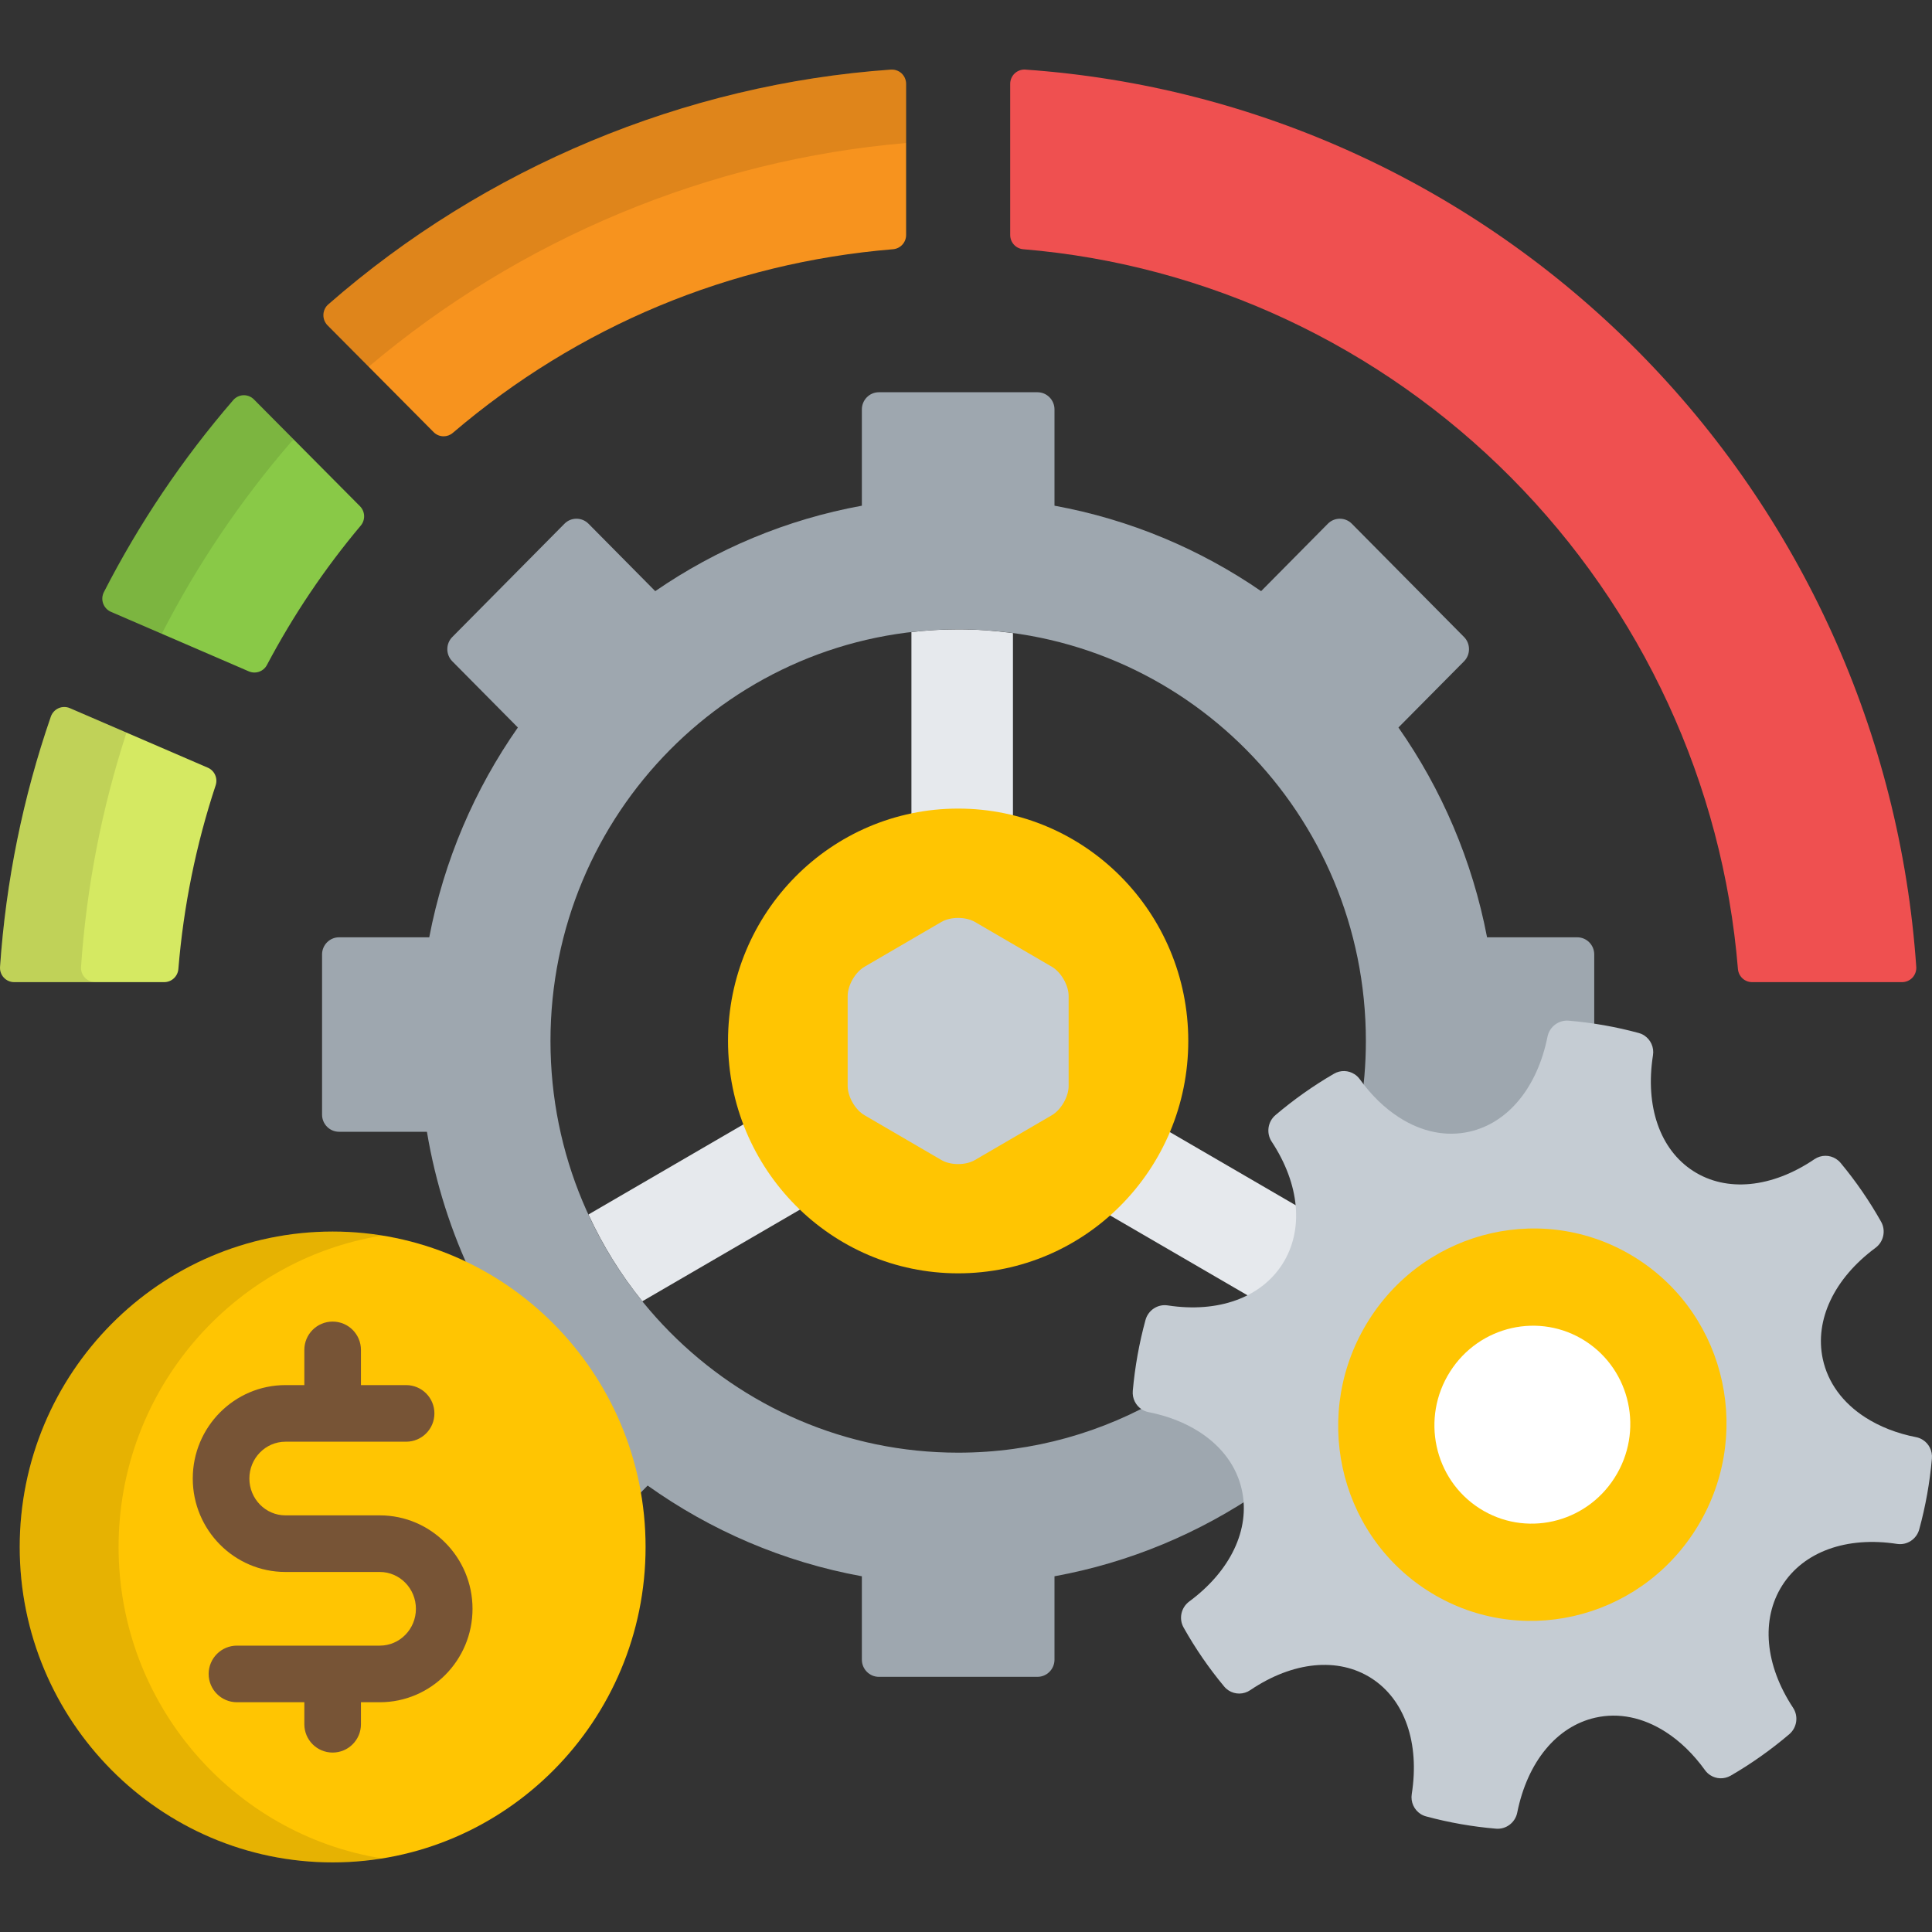
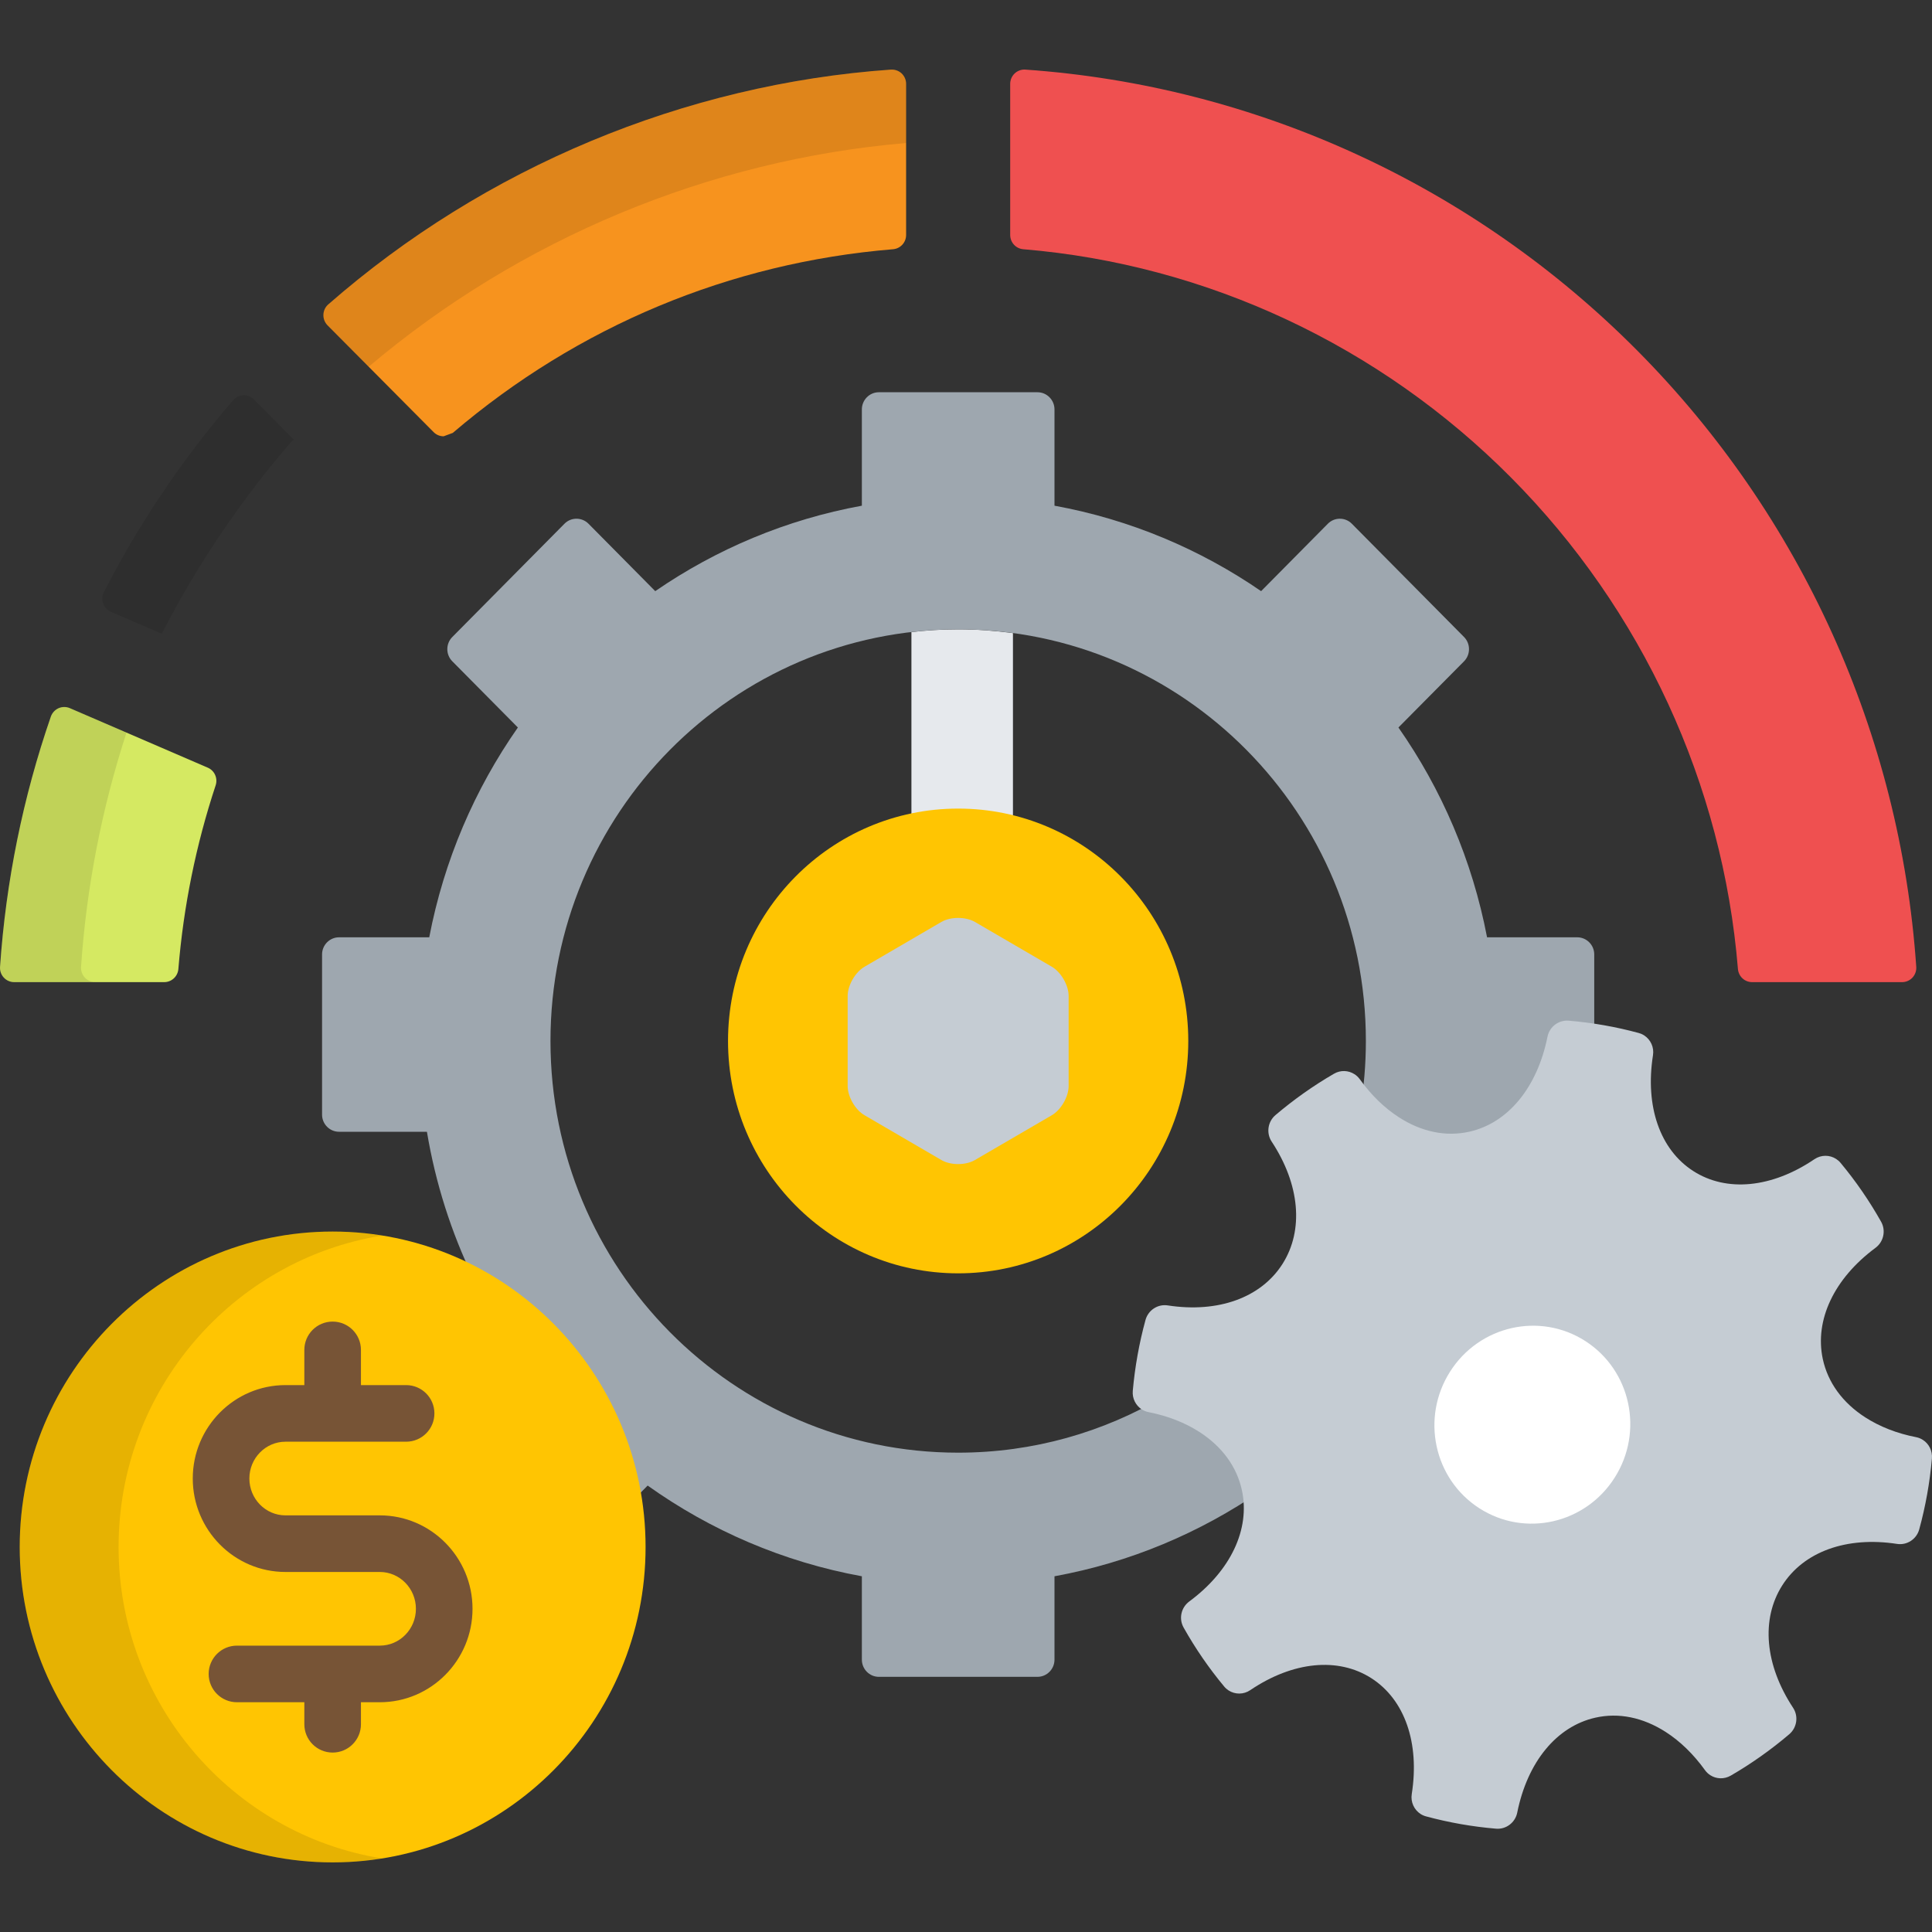
<svg xmlns="http://www.w3.org/2000/svg" width="40" height="40" viewBox="0 0 40 40" fill="none">
  <rect x="0" y="0" width="40" height="40" fill="#333333" stroke="none" />
  <g clip-path="url(#clip0_1598_31218)">
    <path d="M19.837 17.215C20.23 17.215 20.61 17.269 20.972 17.369V13.108C20.6 13.058 20.222 13.03 19.837 13.03C19.51 13.03 19.187 13.05 18.87 13.087V17.327C19.181 17.254 19.504 17.215 19.837 17.215Z" fill="#E6E9ED" />
-     <path d="M23.812 23.201C23.538 23.873 23.102 24.461 22.553 24.914L26.267 27.073C26.72 26.535 27.109 25.94 27.42 25.299L23.812 23.201Z" fill="#E6E9ED" />
-     <path d="M15.801 23.041L12.183 25.145C12.481 25.792 12.856 26.395 13.298 26.942L16.987 24.797C16.459 24.324 16.048 23.723 15.801 23.041Z" fill="#E6E9ED" />
    <path d="M19.838 26.363C22.469 26.363 24.602 24.209 24.602 21.552C24.602 18.895 22.469 16.741 19.838 16.741C17.206 16.741 15.073 18.895 15.073 21.552C15.073 24.209 17.206 26.363 19.838 26.363Z" fill="#FFC502" />
    <path d="M32.656 19.406H30.788C30.483 17.813 29.847 16.339 28.953 15.062L30.312 13.691C30.448 13.553 30.448 13.327 30.312 13.189L27.988 10.843C27.852 10.705 27.628 10.705 27.492 10.843L26.11 12.239C24.845 11.369 23.395 10.755 21.832 10.47V8.476C21.832 8.281 21.674 8.121 21.48 8.121H18.195C18.002 8.121 17.844 8.281 17.844 8.476V10.47C16.28 10.755 14.83 11.369 13.566 12.239L12.184 10.843C12.047 10.705 11.823 10.705 11.687 10.843L9.364 13.189C9.227 13.327 9.227 13.553 9.364 13.691L10.722 15.062C9.828 16.339 9.192 17.813 8.887 19.406H7.019C6.826 19.406 6.668 19.565 6.668 19.76V23.078C6.668 23.273 6.826 23.432 7.019 23.432H8.839C9.017 24.5 9.344 25.517 9.798 26.46C11.521 27.38 12.77 29.087 13.066 31.104L13.409 30.757C14.71 31.685 16.215 32.338 17.844 32.635V34.362C17.844 34.557 18.002 34.717 18.195 34.717H21.48C21.674 34.717 21.832 34.557 21.832 34.362V32.635C23.396 32.35 24.846 31.735 26.111 30.865C26.105 30.834 26.102 30.804 26.095 30.774C25.968 30.183 25.605 29.68 25.046 29.32C24.765 29.139 24.448 29.003 24.1 28.911C22.849 29.651 21.392 30.076 19.838 30.076C15.176 30.076 11.397 26.26 11.397 21.553C11.397 16.846 15.176 13.03 19.838 13.03C24.5 13.03 28.279 16.846 28.279 21.553C28.279 22.035 28.238 22.508 28.162 22.968C28.346 23.162 28.544 23.327 28.755 23.463C29.168 23.729 29.602 23.863 30.044 23.863C30.201 23.863 30.357 23.846 30.51 23.811C30.604 23.79 31.327 23.432 31.327 23.432C31.866 23.031 32.256 22.371 32.422 21.542C32.425 21.528 32.436 21.521 32.443 21.521C32.632 21.537 32.82 21.561 33.007 21.591V19.76C33.007 19.565 32.849 19.406 32.656 19.406Z" fill="#9EA7AF" />
    <path d="M22.125 22.484C22.125 22.705 21.969 22.977 21.778 23.089L20.185 24.017C19.994 24.129 19.681 24.129 19.49 24.017L17.898 23.089C17.706 22.978 17.55 22.705 17.55 22.484V20.621C17.55 20.4 17.706 20.128 17.898 20.016L19.49 19.088C19.681 18.977 19.994 18.977 20.185 19.088L21.778 20.016C21.969 20.128 22.125 20.4 22.125 20.621V22.484Z" fill="#C5CCD3" />
    <path d="M25.437 34.999C25.403 34.977 25.372 34.95 25.345 34.917C25.03 34.539 24.748 34.129 24.506 33.698C24.402 33.515 24.452 33.283 24.622 33.157C25.478 32.524 25.886 31.663 25.713 30.856C25.608 30.369 25.304 29.951 24.834 29.648C24.531 29.453 24.177 29.315 23.781 29.237C23.729 29.227 23.682 29.207 23.64 29.181C23.515 29.1 23.439 28.954 23.453 28.796C23.497 28.302 23.585 27.808 23.716 27.33C23.771 27.126 23.97 26.995 24.176 27.027C25.221 27.188 26.109 26.867 26.553 26.168C26.997 25.469 26.913 24.522 26.328 23.635C26.213 23.459 26.247 23.223 26.407 23.087C26.784 22.767 27.191 22.478 27.618 22.231C27.754 22.151 27.918 22.159 28.043 22.24C28.085 22.266 28.122 22.302 28.153 22.344C28.39 22.674 28.663 22.939 28.966 23.134C29.437 23.437 29.941 23.539 30.424 23.43C31.224 23.249 31.828 22.514 32.039 21.465C32.08 21.258 32.269 21.115 32.477 21.132C32.967 21.173 33.455 21.258 33.928 21.387C33.968 21.398 34.007 21.415 34.041 21.437C34.174 21.523 34.25 21.683 34.223 21.849C34.057 22.907 34.368 23.802 35.057 24.245C35.746 24.688 36.684 24.597 37.566 24C37.705 23.906 37.881 23.908 38.014 23.994C38.048 24.016 38.08 24.043 38.107 24.076C38.422 24.454 38.704 24.864 38.946 25.294C39.049 25.477 38.999 25.71 38.83 25.835C37.974 26.469 37.566 27.329 37.739 28.137C37.844 28.624 38.148 29.042 38.618 29.345C38.921 29.539 39.275 29.678 39.671 29.755C39.723 29.765 39.77 29.785 39.812 29.812C39.937 29.892 40.012 30.039 39.998 30.197C39.955 30.691 39.867 31.185 39.736 31.663C39.681 31.867 39.482 31.997 39.276 31.965C38.231 31.804 37.342 32.126 36.899 32.825C36.455 33.524 36.539 34.471 37.124 35.358C37.239 35.533 37.205 35.769 37.044 35.906C36.668 36.226 36.261 36.514 35.834 36.762C35.697 36.841 35.534 36.834 35.409 36.753C35.367 36.726 35.33 36.691 35.299 36.648C35.062 36.319 34.789 36.053 34.486 35.858C34.015 35.556 33.511 35.453 33.028 35.563C32.228 35.744 31.624 36.478 31.413 37.527C31.372 37.734 31.183 37.878 30.975 37.861C30.485 37.82 29.997 37.734 29.524 37.606C29.483 37.595 29.445 37.578 29.411 37.556C29.278 37.47 29.202 37.309 29.229 37.143C29.395 36.086 29.084 35.19 28.395 34.747C27.706 34.304 26.768 34.396 25.886 34.992C25.747 35.087 25.571 35.085 25.437 34.999Z" fill="#C5CCD3" />
-     <path d="M35.105 31.671C33.903 33.566 31.416 34.128 29.55 32.928C27.683 31.726 27.144 29.217 28.346 27.322C29.548 25.427 32.035 24.865 33.902 26.066C35.769 27.267 36.307 29.776 35.105 31.671Z" fill="#FFC502" />
    <path d="M33.43 30.593C32.824 31.549 31.57 31.833 30.628 31.227C29.686 30.621 29.415 29.355 30.021 28.4C30.627 27.444 31.882 27.16 32.824 27.766C33.765 28.372 34.037 29.638 33.43 30.593Z" fill="white" />
    <path d="M6.887 38.559C3.314 38.559 0.408 35.63 0.408 32.029C0.408 28.428 3.314 25.498 6.887 25.498C10.46 25.498 13.366 28.428 13.366 32.029C13.366 35.63 10.46 38.559 6.887 38.559Z" fill="#FFC502" />
    <path opacity="0.1" d="M2.455 32.029C2.455 28.779 4.822 26.077 7.91 25.581C7.577 25.527 7.235 25.498 6.887 25.498C3.314 25.498 0.408 28.428 0.408 32.029C0.408 35.63 3.314 38.56 6.887 38.56C7.235 38.56 7.577 38.531 7.91 38.477C4.822 37.981 2.455 35.279 2.455 32.029Z" fill="black" />
    <path d="M7.864 31.374H5.91C5.498 31.374 5.163 31.032 5.163 30.611C5.163 30.191 5.498 29.849 5.91 29.849H8.408C8.732 29.849 8.994 29.587 8.994 29.263C8.994 28.939 8.732 28.677 8.408 28.677H7.473V27.948C7.473 27.624 7.21 27.362 6.887 27.362C6.563 27.362 6.301 27.624 6.301 27.948V28.677H5.91C4.852 28.677 3.991 29.545 3.991 30.611C3.991 31.678 4.852 32.546 5.91 32.546H7.864C8.276 32.546 8.611 32.888 8.611 33.309C8.611 33.729 8.276 34.071 7.864 34.071H4.906C4.582 34.071 4.32 34.334 4.32 34.657C4.32 34.981 4.582 35.243 4.906 35.243H6.301V35.699C6.301 36.023 6.563 36.285 6.887 36.285C7.21 36.285 7.473 36.023 7.473 35.699V35.243H7.864C8.922 35.243 9.783 34.375 9.783 33.309C9.783 32.242 8.922 31.374 7.864 31.374Z" fill="#775436" />
    <path d="M36.275 20.334C36.122 20.334 35.995 20.216 35.982 20.062C35.669 16.236 34.001 12.623 31.286 9.889C28.571 7.155 24.984 5.475 21.185 5.16C21.032 5.147 20.915 5.019 20.915 4.865V1.736C20.915 1.654 20.949 1.576 21.008 1.52C21.063 1.469 21.135 1.44 21.209 1.44C21.216 1.44 21.222 1.441 21.229 1.441C26.005 1.774 30.504 3.84 33.898 7.258C37.292 10.676 39.343 15.208 39.674 20.017C39.68 20.099 39.651 20.18 39.596 20.24C39.54 20.3 39.462 20.334 39.381 20.334H36.275V20.334Z" fill="#EF5050" />
-     <path d="M9.185 9.033C9.109 9.033 9.034 9.004 8.977 8.946L6.781 6.735C6.724 6.677 6.693 6.598 6.696 6.516C6.698 6.434 6.735 6.356 6.796 6.303C10.036 3.467 14.173 1.741 18.446 1.441C18.453 1.441 18.459 1.441 18.466 1.441C18.54 1.441 18.612 1.469 18.667 1.52C18.726 1.576 18.76 1.654 18.76 1.737V4.865C18.76 5.019 18.643 5.147 18.49 5.16C15.115 5.438 11.963 6.753 9.374 8.963C9.319 9.01 9.252 9.033 9.185 9.033Z" fill="#F7931E" />
+     <path d="M9.185 9.033C9.109 9.033 9.034 9.004 8.977 8.946L6.781 6.735C6.724 6.677 6.693 6.598 6.696 6.516C6.698 6.434 6.735 6.356 6.796 6.303C10.036 3.467 14.173 1.741 18.446 1.441C18.453 1.441 18.459 1.441 18.466 1.441C18.54 1.441 18.612 1.469 18.667 1.52C18.726 1.576 18.76 1.654 18.76 1.737V4.865C18.76 5.019 18.643 5.147 18.49 5.16C15.115 5.438 11.963 6.753 9.374 8.963Z" fill="#F7931E" />
    <path opacity="0.1" d="M18.76 2.961V1.737C18.76 1.654 18.726 1.576 18.667 1.52C18.612 1.469 18.54 1.441 18.466 1.441C18.459 1.441 18.453 1.441 18.446 1.441C14.173 1.741 10.036 3.467 6.796 6.303C6.735 6.356 6.698 6.434 6.696 6.516C6.693 6.598 6.724 6.677 6.781 6.735L7.633 7.593C10.763 4.942 14.692 3.306 18.76 2.961Z" fill="black" />
-     <path d="M5.268 13.924C5.229 13.924 5.19 13.916 5.152 13.9L2.297 12.667C2.222 12.635 2.164 12.572 2.136 12.495C2.108 12.418 2.114 12.332 2.151 12.259C2.881 10.835 3.781 9.497 4.828 8.285C4.881 8.223 4.958 8.186 5.039 8.183C5.043 8.183 5.046 8.183 5.05 8.183C5.127 8.183 5.202 8.214 5.257 8.27L7.453 10.481C7.561 10.59 7.568 10.764 7.469 10.882C6.723 11.769 6.07 12.74 5.527 13.767C5.475 13.866 5.374 13.924 5.268 13.924Z" fill="#89C947" />
    <path opacity="0.1" d="M6.022 9.156C6.04 9.135 6.061 9.118 6.084 9.103L5.257 8.27C5.202 8.214 5.127 8.183 5.05 8.183C5.046 8.183 5.043 8.183 5.039 8.183C4.958 8.186 4.881 8.223 4.828 8.285C3.781 9.497 2.881 10.835 2.151 12.259C2.114 12.332 2.108 12.418 2.136 12.495C2.164 12.572 2.222 12.635 2.297 12.667L3.35 13.121C4.078 11.7 4.977 10.366 6.022 9.156Z" fill="black" />
    <path d="M0.294 20.334C0.212 20.334 0.135 20.3 0.079 20.24C0.023 20.18 -0.005 20.099 0.001 20.017C0.122 18.248 0.476 16.505 1.053 14.836C1.08 14.759 1.138 14.696 1.212 14.663C1.25 14.646 1.29 14.638 1.331 14.638C1.37 14.638 1.41 14.646 1.447 14.662L4.302 15.894C4.442 15.954 4.513 16.113 4.465 16.259C4.058 17.488 3.799 18.767 3.693 20.062C3.68 20.216 3.553 20.334 3.4 20.334H0.294V20.334Z" fill="#D5E962" />
    <path opacity="0.1" d="M1.678 20.017C1.791 18.365 2.108 16.736 2.619 15.168L1.447 14.662C1.41 14.646 1.37 14.638 1.331 14.638C1.29 14.638 1.25 14.646 1.212 14.663C1.138 14.696 1.08 14.759 1.053 14.836C0.476 16.505 0.122 18.248 0.001 20.017C-0.005 20.099 0.023 20.18 0.079 20.24C0.135 20.3 0.212 20.334 0.294 20.334H1.971C1.89 20.334 1.812 20.3 1.756 20.24C1.701 20.18 1.672 20.099 1.678 20.017Z" fill="black" />
  </g>
  <defs>
    <clipPath id="clip0_1598_31218">
      <rect width="40" height="40" fill="white" />
    </clipPath>
  </defs>
</svg>